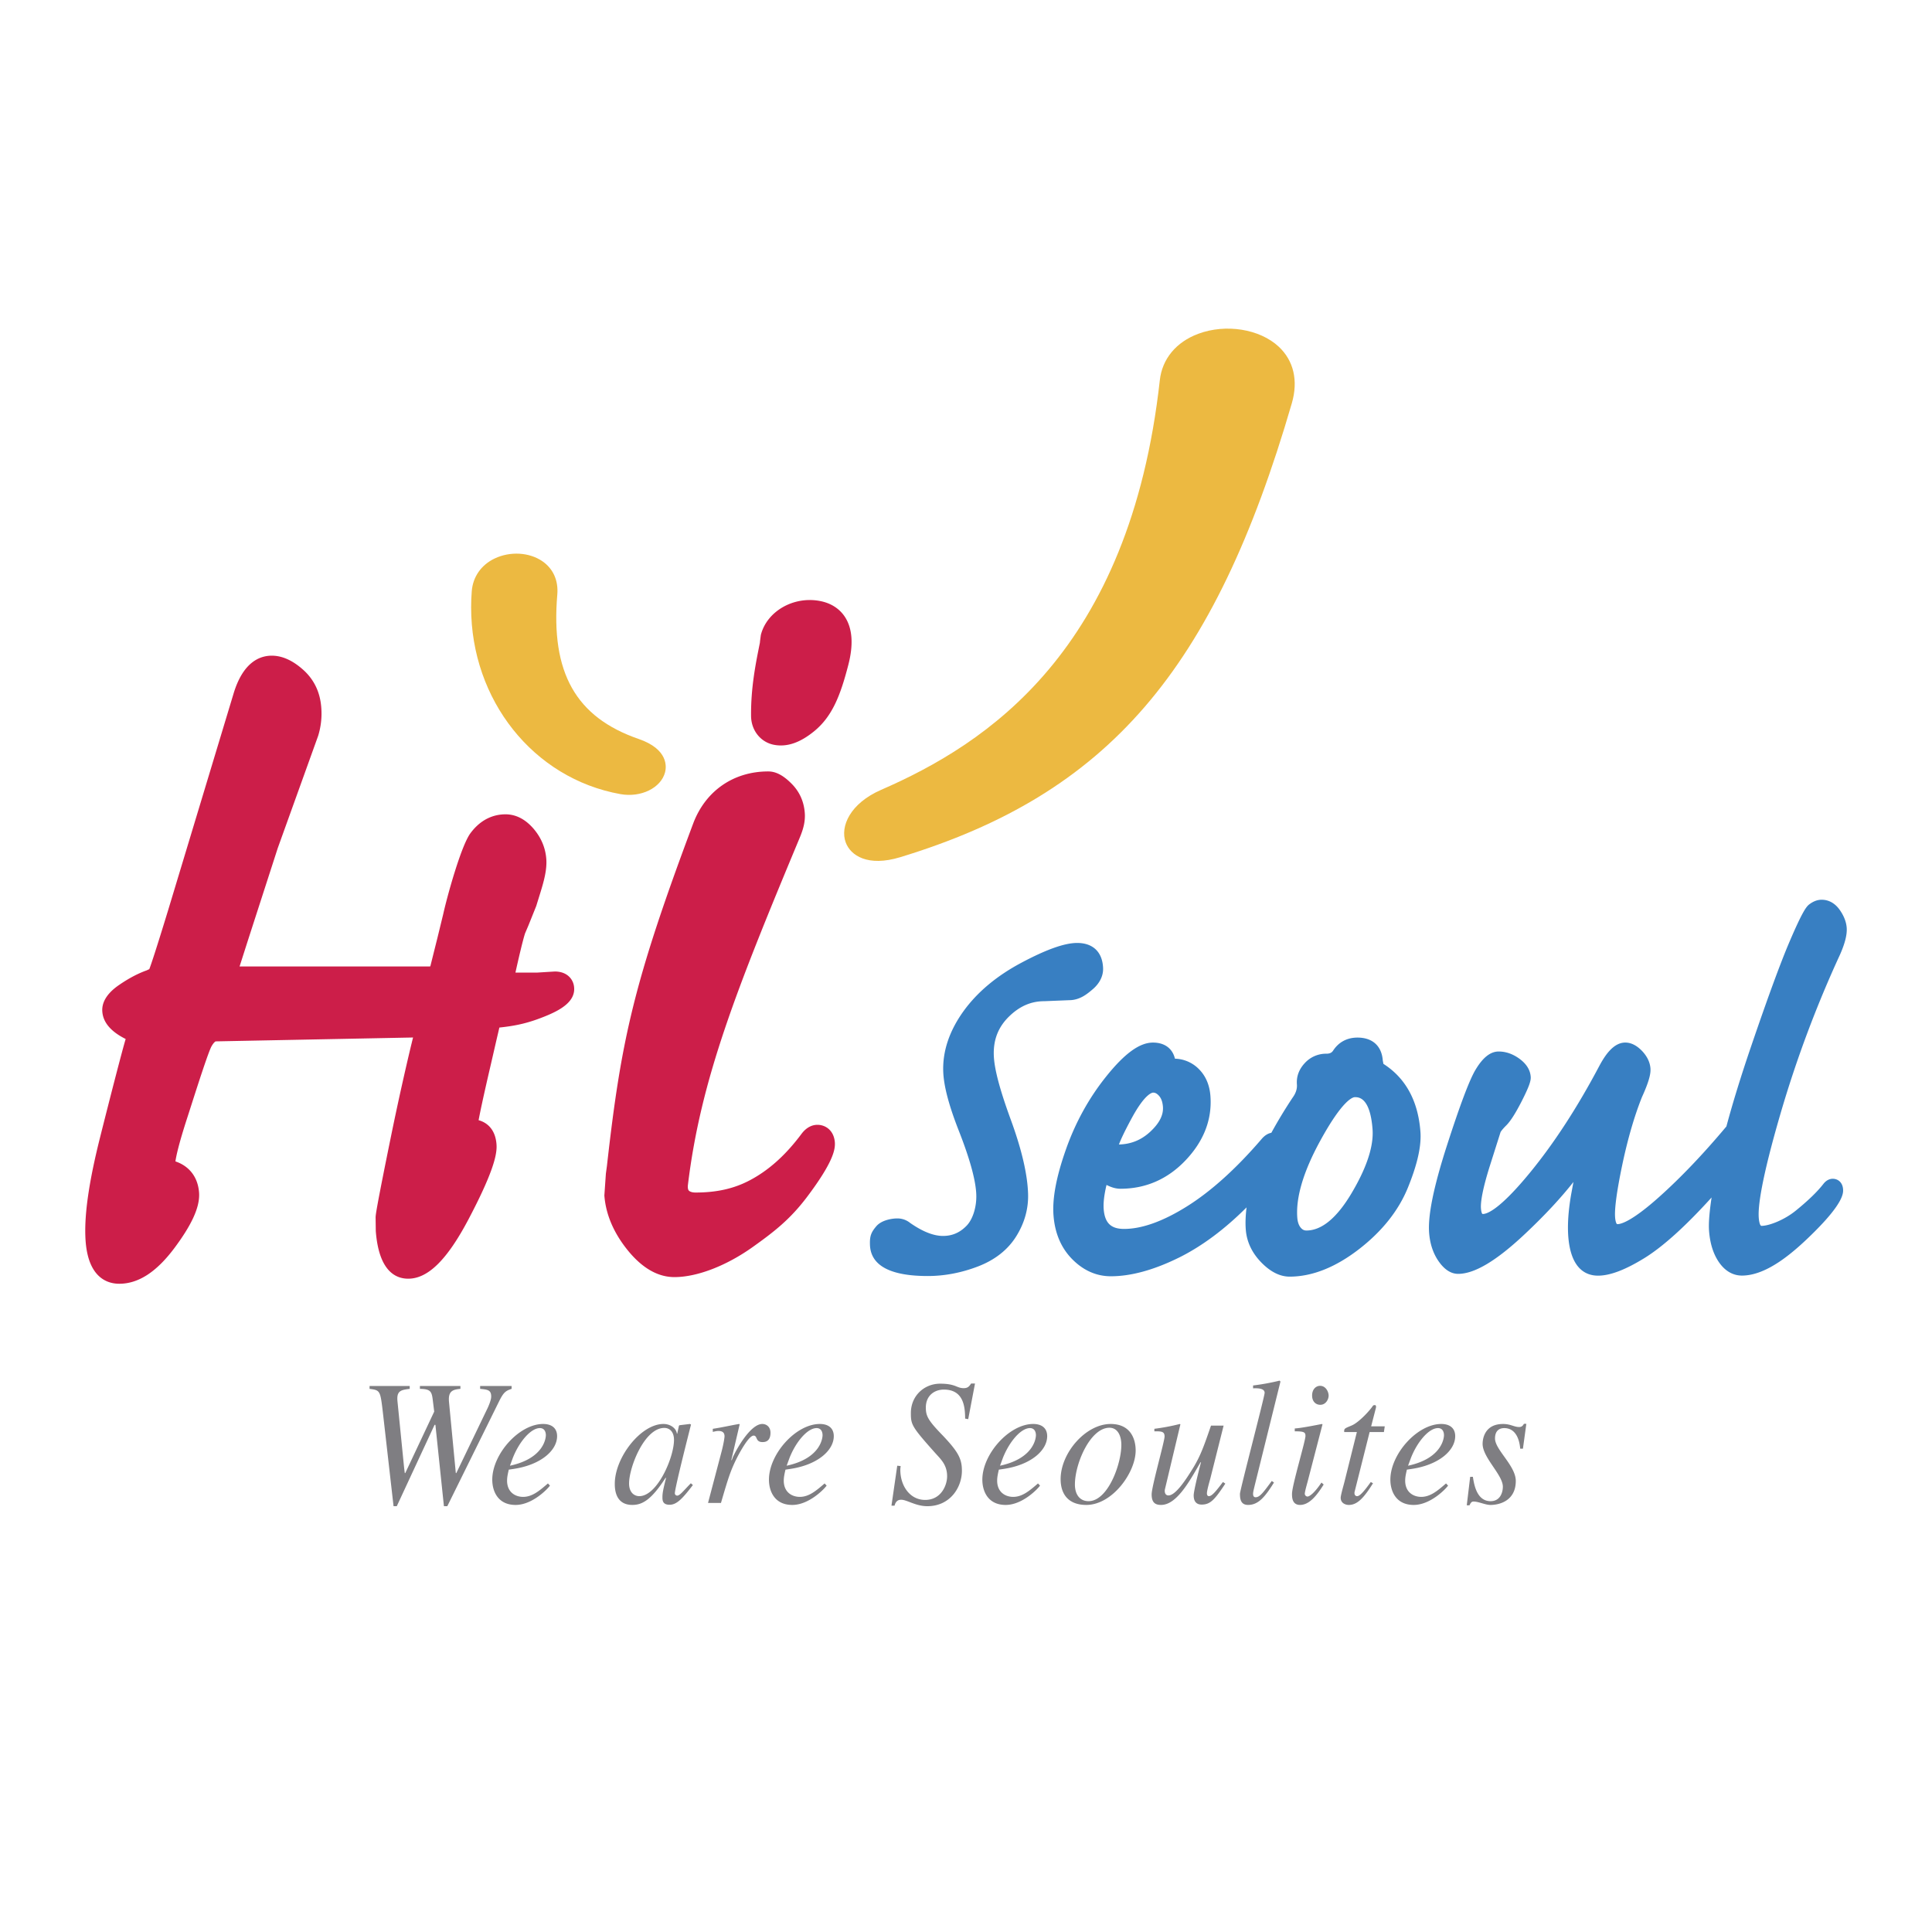
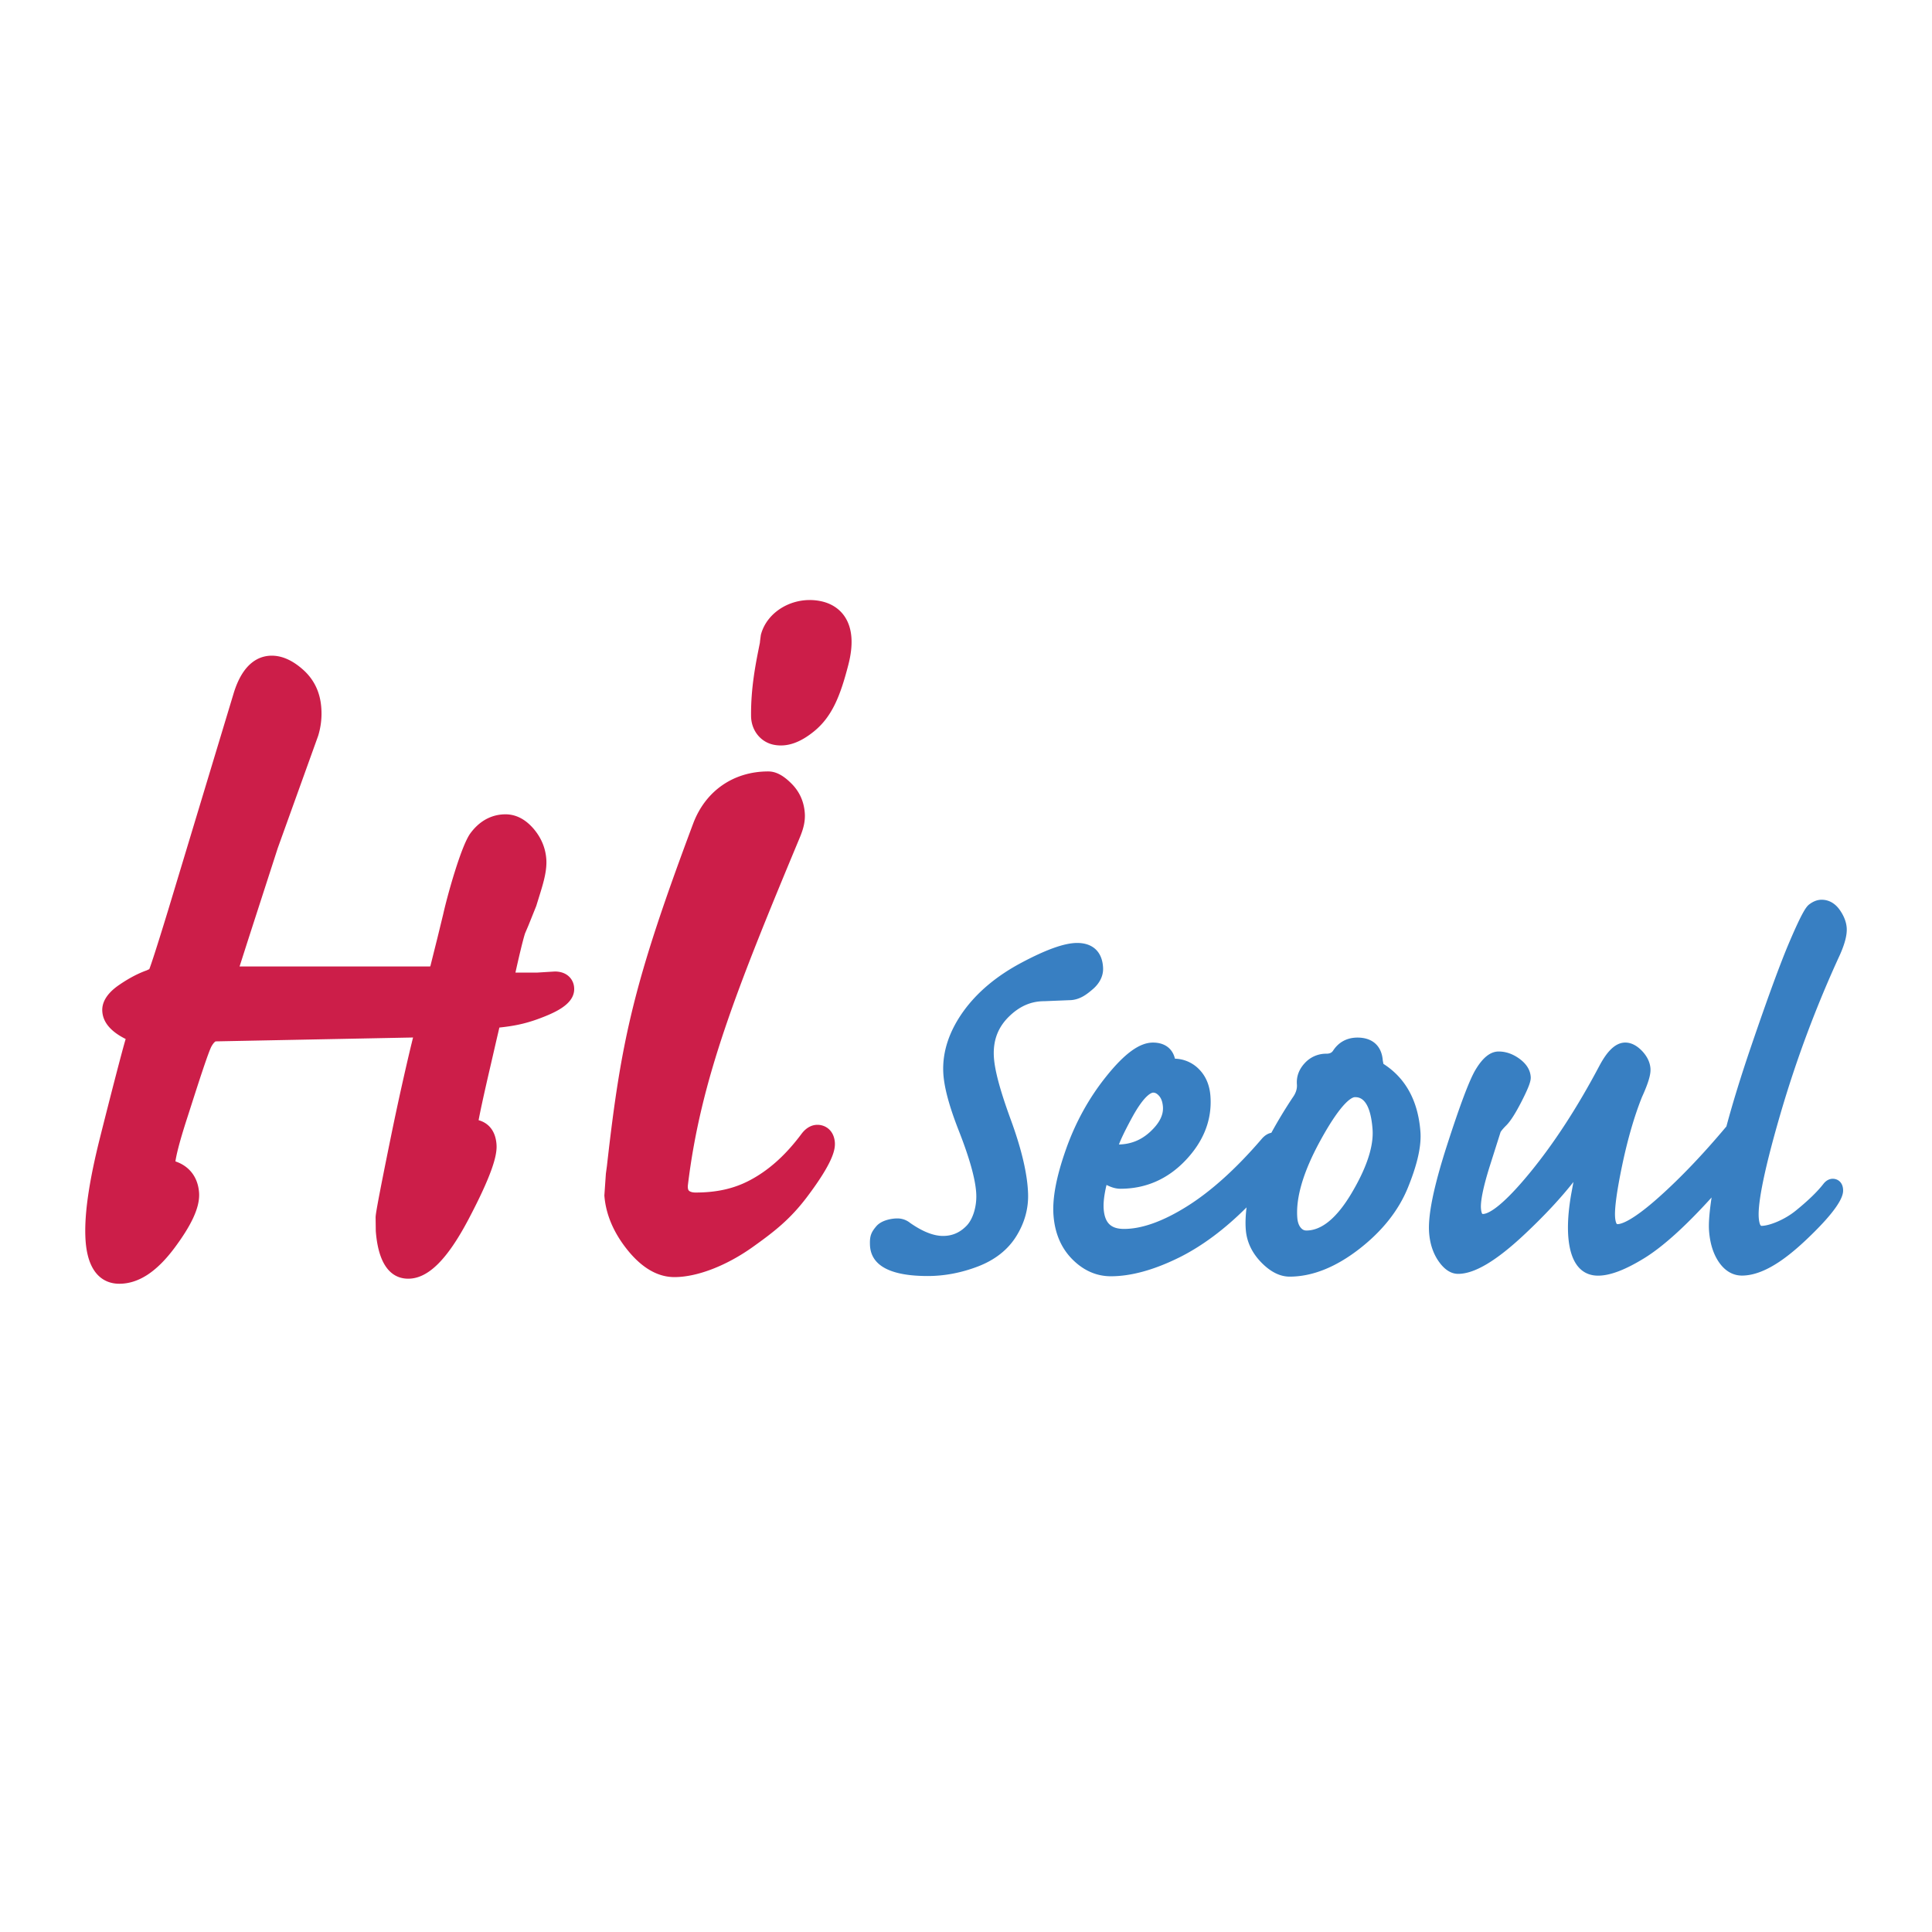
<svg xmlns="http://www.w3.org/2000/svg" width="2500" height="2500" viewBox="0 0 192.756 192.756">
  <g fill-rule="evenodd" clip-rule="evenodd">
-     <path fill="#fff" fill-opacity="0" d="M0 0h192.756v192.756H0V0z" />
    <path d="M55.359 96.928c-.083.002-1.775.108-1.775.108l-1.637.002-.521-.005c.289-1.312.728-3.201.958-3.909l.347-.815.77-1.918.234-.757c.416-1.329.781-2.494.781-3.595 0-.116-.003-.231-.013-.346-.082-1.093-.499-2.094-1.24-2.977-.832-.979-1.784-1.472-2.834-1.472-.962 0-2.349.331-3.5 1.896-.927 1.258-2.311 6.266-2.705 8.044l-.57 2.341-.722 2.89c-.045.003-.096.009-.096.009H23.903l.854-2.671 2.951-9.128 4.035-11.214a7.498 7.498 0 0 0 .309-2.839c-.114-1.502-.708-2.749-1.765-3.712-1.057-.958-2.122-1.443-3.17-1.443-1.223 0-2.878.659-3.821 3.804l-6.52 21.585c-1.269 4.152-1.717 5.464-1.879 5.884l-.259.123c-.847.301-1.746.77-2.664 1.394-.447.304-1.773 1.207-1.773 2.56 0 .053.003.107.007.162.084 1.132.924 2.031 2.331 2.732-.305.982-1.54 5.771-2.556 9.821-.991 3.938-1.477 6.999-1.477 9.309 0 .368.012.718.037 1.049.28 3.691 2.221 4.241 3.353 4.241 1.92 0 3.732-1.179 5.538-3.608 1.654-2.227 2.435-3.903 2.435-5.245 0-.085-.002-.169-.009-.25-.118-1.552-.986-2.642-2.358-3.104.073-.521.322-1.702 1.165-4.306.002-.001.393-1.222.393-1.222.649-2.025 1.736-5.419 2.048-5.963.242-.42.405-.484.405-.484l19.698-.387c-.464 1.847-1.392 5.892-2.205 9.877-1.5 7.354-1.521 7.813-1.532 8.061l.018 1.374c.299 3.929 1.924 4.752 3.235 4.752 1.974 0 3.888-1.889 6.023-5.941 2.381-4.522 2.795-6.287 2.795-7.233 0-.084-.004-.163-.009-.237-.11-1.456-.905-2.16-1.786-2.403.123-.658.427-2.157 1.204-5.488l.581-2.526.287-1.229c1.787-.187 2.991-.484 4.589-1.133 1.347-.547 2.876-1.346 2.876-2.703 0-.047-.001-.097-.006-.145-.047-.788-.659-1.61-1.922-1.61zM84.316 61.576c-.553-.86-1.438-1.423-2.561-1.624-2.615-.474-5.239 1.044-5.842 3.386-.004.012-.086.64-.086.64l-.012.146-.08.397c-.347 1.739-.825 4.125-.801 6.901.009 1.457.963 2.649 2.322 2.894 1.271.23 2.571-.215 3.973-1.36h.001c1.803-1.479 2.616-3.551 3.411-6.633.519-2.005.408-3.602-.325-4.747zM81.554 112.223c-.414 0-1.024.155-1.585.9-1.572 2.111-3.252 3.622-5.137 4.622-1.584.843-3.315 1.234-5.446 1.234-.301 0-.553-.075-.662-.196-.121-.137-.107-.413-.089-.565 1.275-10.569 4.88-19.587 11.143-34.613.31-.742.586-1.559.516-2.496-.084-1.136-.522-2.113-1.301-2.903-.834-.846-1.579-1.24-2.344-1.24-3.473 0-6.273 1.948-7.495 5.21-5.953 15.896-7.183 21.566-8.601 34.157l-.104.762-.151 2.176c.139 1.856.898 3.667 2.259 5.38 1.46 1.835 3.051 2.765 4.73 2.765 2.265 0 5.196-1.13 7.841-3.021 2.091-1.495 3.706-2.729 5.434-5.033 2.528-3.368 2.787-4.651 2.732-5.391-.099-1.21-.945-1.748-1.74-1.748z" fill="#cc1e49" />
    <path d="M104.182 99.89l2.475-.101c1.084.001 1.828-.634 2.371-1.097.689-.589 1.055-1.332 1.027-2.096-.055-1.6-.998-2.518-2.586-2.518-1.254 0-3.082.65-5.594 1.99-2.467 1.316-4.408 2.951-5.774 4.857-1.395 1.956-2.065 3.97-1.994 5.985v.002c.053 1.453.567 3.395 1.568 5.938 1.098 2.8 1.681 4.932 1.729 6.335.045 1.222-.346 2.472-.972 3.11-.663.684-1.431 1.014-2.349 1.014-.945 0-2.051-.439-3.29-1.307a2.014 2.014 0 0 0-1.273-.439c-.528 0-1.562.163-2.087.775-.535.625-.667 1.007-.637 1.859.072 2.064 2.012 3.112 5.765 3.112 1.656 0 3.33-.316 4.974-.941 1.723-.655 3.021-1.676 3.861-3.031.834-1.34 1.229-2.779 1.174-4.278-.068-1.944-.65-4.423-1.732-7.369-1.104-3.024-1.639-5.057-1.686-6.391-.055-1.542.43-2.8 1.484-3.846 1.061-1.052 2.221-1.563 3.546-1.563zM138.023 106.142l-.062-.336c-.109-1.452-1.029-2.286-2.523-2.286-1.045 0-1.891.456-2.445 1.319-.096.138-.258.289-.648.289a2.88 2.88 0 0 0-2.174.944c-.576.621-.838 1.335-.779 2.118.035.445-.105.877-.426 1.319a48.624 48.624 0 0 0-2.123 3.509c-.354.069-.686.278-.988.641-2.541 2.957-5.059 5.225-7.482 6.732-2.363 1.473-4.457 2.219-6.225 2.219-1.32 0-1.93-.6-2.035-2.005a4.628 4.628 0 0 1-.01-.298c0-.458.066-1.018.201-1.67.035-.169.066-.302.096-.416.439.225.896.381 1.383.381 2.543 0 4.74-.967 6.535-2.873 1.639-1.74 2.469-3.682 2.469-5.775 0-.202-.008-.405-.023-.61-.08-1.059-.443-1.935-1.076-2.603a3.477 3.477 0 0 0-2.404-1.114c-.016 0-.031-.002-.059-.004-.244-1.015-1.027-1.605-2.191-1.605-1.34 0-2.832 1.084-4.693 3.413-1.713 2.142-3.055 4.582-3.994 7.252-.963 2.731-1.367 4.885-1.238 6.581.135 1.775.76 3.241 1.859 4.357 1.119 1.136 2.422 1.712 3.867 1.712 2 0 4.279-.624 6.775-1.854h.002c2.293-1.135 4.564-2.825 6.758-5.018-.1.816-.129 1.553-.078 2.21.09 1.196.594 2.283 1.496 3.23.932.976 1.9 1.469 2.877 1.469 2.234 0 4.559-.917 6.906-2.727 2.32-1.791 3.971-3.867 4.904-6.173.844-2.078 1.258-3.757 1.258-5.11 0-.16-.006-.313-.018-.464-.235-3.076-1.483-5.343-3.692-6.754zm-7.683 16.626c-.225 0-.391-.082-.557-.273-.203-.237-.318-.568-.352-1.015-.152-2.021.611-4.59 2.273-7.634 2.275-4.171 3.289-4.382 3.469-4.382.375 0 1.523 0 1.766 3.195.01.129.014.261.014.395 0 1.629-.713 3.651-2.125 6.021-1.461 2.45-2.973 3.693-4.488 3.693zm-18.705-8.581c.158-.423.508-1.215 1.309-2.687 1.318-2.421 2.029-2.49 2.107-2.49.127 0 .328.032.582.316.227.254.355.611.393 1.091a2.2 2.2 0 0 1 .006.163c0 .771-.414 1.532-1.262 2.323-.909.847-1.94 1.253-3.135 1.284zM182.861 117.606c-.242 0-.6.086-.928.497-.604.782-1.535 1.685-2.781 2.693-1.148.932-2.664 1.509-3.408 1.509-.17 0-.252-.511-.273-.812-.082-1.064.229-3.729 2.17-10.385a114.537 114.537 0 0 1 5.934-15.859c.504-1.139.721-2.016.67-2.689-.043-.575-.27-1.165-.674-1.749-.596-.862-1.322-1.044-1.826-1.044-.416 0-.832.156-1.234.462-.285.216-.67.683-1.973 3.732-.893 2.089-2.18 5.596-3.826 10.425-1.018 2.983-1.842 5.657-2.469 8.001-.014.018-.029.029-.041.047-2.258 2.693-4.5 5.047-6.648 6.968-2.754 2.465-3.838 2.731-4.176 2.731l-.057-.006c-.002-.002-.141-.126-.184-.688-.004-.084-.01-.183-.01-.301 0-.724.145-2.135.719-4.884.547-2.604 1.209-4.891 1.971-6.795.717-1.568.854-2.289.854-2.712 0-.054-.002-.103-.004-.148-.049-.618-.328-1.203-.832-1.737-.537-.562-1.104-.846-1.684-.846-1.201 0-2.051 1.329-2.586 2.329-2.172 4.108-4.486 7.672-6.879 10.598-3.082 3.77-4.338 4.176-4.736 4.176l-.057-.006c-.004-.005-.105-.11-.137-.539a2.51 2.51 0 0 1-.008-.187c0-.587.166-1.731.859-3.955l1.104-3.481c-.002.01.078-.184.588-.688.422-.43.916-1.21 1.521-2.394.791-1.557.928-2.071.9-2.437-.051-.699-.441-1.312-1.156-1.823-.65-.465-1.336-.7-2.039-.7-.828 0-1.586.602-2.32 1.835-.609 1.027-1.541 3.504-2.852 7.568-1.322 4.114-1.9 6.952-1.77 8.678.08 1.068.381 1.999.893 2.766.594.888 1.268 1.337 2.004 1.337 1.637 0 3.814-1.298 6.654-3.971 1.975-1.857 3.592-3.596 4.848-5.197l-.236 1.283c-.207 1.209-.311 2.3-.311 3.26 0 .307.01.6.031.879.244 3.244 1.752 3.925 2.973 3.925 1.197 0 2.711-.574 4.629-1.756 1.83-1.13 4.076-3.152 6.67-6.014.01-.011.02-.021.027-.031-.225 1.518-.309 2.619-.252 3.332.092 1.228.41 2.258.943 3.062.768 1.156 1.693 1.399 2.336 1.399 2.537 0 5.227-2.363 7.287-4.422 2.902-2.903 2.83-3.85 2.803-4.205-.056-.712-.554-1.031-1.021-1.031z" fill="#387fc2" />
-     <path d="M51.045 138.567c-.61.197-.814.357-1.273 1.288l-5.144 10.418h-.338l-.849-8.114h-.085l-3.769 8.114h-.323l-1.052-9.239c-.271-2.323-.271-2.323-1.341-2.467v-.285h4.006v.285c-.865.108-1.324.18-1.222 1.234l.662 6.629.067.536h.051l2.886-6.13-.153-1.232c-.102-.805-.255-1.019-1.273-1.037v-.285h4.04v.285c-.764.072-1.239.215-1.138 1.305l.679 7.095h.051l3.123-6.486c.068-.144.357-.786.357-1.144 0-.661-.357-.697-1.104-.77v-.285h3.14v.285h.002zM51.168 145.448c.627-1.591 1.782-2.967 2.699-2.967.425 0 .594.34.594.715 0 .144-.084 2.287-3.582 3.038l.289-.786zm3.498 2.555c-.849.733-1.562 1.341-2.479 1.341-.714 0-1.596-.411-1.596-1.626 0-.357.085-.715.169-1.091l.476-.071c2.75-.41 4.346-1.857 4.346-3.27 0-.786-.526-1.216-1.392-1.216-2.394 0-5.076 3.003-5.076 5.558 0 1.126.543 2.52 2.326 2.52 1.698 0 3.242-1.644 3.429-1.93l-.203-.215zM62.763 148.003c0-1.607 1.528-5.539 3.514-5.539.493 0 .968.339.968 1.197 0 1.751-1.664 5.611-3.463 5.611-.458 0-1.019-.321-1.019-1.269zm6.163-.018c-.764.787-1.104 1.233-1.358 1.233a.234.234 0 0 1-.238-.232c0-.554 1.562-6.647 1.613-6.862l-.119-.054-1.036.126-.051.053-.17.787h-.034c-.051-.501-.611-.966-1.341-.966-2.258 0-4.855 3.342-4.855 5.969 0 .519.051 2.108 1.749 2.108 1.019 0 1.918-.535 3.327-2.716l.034.036c-.271 1.09-.356 1.483-.356 1.894 0 .304 0 .769.713.769.73 0 1.308-.644 2.326-1.966l-.204-.179zM70.64 149.951l1.375-5.218c.169-.661.271-1.269.271-1.43 0-.25-.085-.536-.61-.536-.188 0-.374.054-.561.09v-.305c.866-.125 1.867-.356 2.631-.482l.051.036-.832 3.557.035.035.136-.357c.56-1.18 1.851-3.271 2.92-3.271.391 0 .815.269.815.876 0 .93-.611.93-.798.93-.73 0-.476-.645-.883-.645-.526 0-1.545 1.984-1.681 2.252-.645 1.287-.883 2.092-1.579 4.468h-1.29zM78.774 145.448c.628-1.591 1.783-2.967 2.699-2.967.425 0 .594.34.594.715 0 .144-.084 2.287-3.582 3.038l.289-.786zm3.497 2.555c-.849.733-1.562 1.341-2.479 1.341-.713 0-1.596-.411-1.596-1.626 0-.357.085-.715.17-1.091l.475-.071c2.75-.41 4.346-1.857 4.346-3.27 0-.786-.526-1.216-1.392-1.216-2.394 0-5.076 3.003-5.076 5.558 0 1.126.543 2.52 2.326 2.52 1.698 0 3.242-1.644 3.429-1.93l-.203-.215zM96.293 141.534c-.017-1.019-.067-2.895-2.122-2.895-.934 0-1.8.59-1.8 1.787 0 .84.204 1.269 1.681 2.787 1.562 1.645 1.918 2.342 1.918 3.521 0 1.68-1.188 3.539-3.446 3.539-1.171 0-2.037-.644-2.614-.644-.476 0-.594.357-.662.59h-.306l.577-3.985.34.036c-.017.143-.034.231-.034.375 0 1.59.951 3.002 2.479 3.002 1.595 0 2.19-1.465 2.19-2.358 0-1.144-.628-1.698-1.188-2.323-2.343-2.627-2.428-2.823-2.428-3.985 0-1.733 1.341-2.931 2.92-2.931.764 0 1.171.107 1.477.215.323.125.526.232.866.232.39 0 .543-.144.747-.465h.389l-.678 3.557-.306-.055zM100.062 145.448c.629-1.591 1.783-2.967 2.699-2.967.424 0 .594.34.594.715 0 .144-.084 2.287-3.582 3.038l.289-.786zm3.499 2.555c-.85.733-1.562 1.341-2.479 1.341-.713 0-1.596-.411-1.596-1.626 0-.357.084-.715.168-1.091l.477-.071c2.75-.41 4.346-1.857 4.346-3.27 0-.786-.525-1.216-1.393-1.216-2.393 0-5.076 3.003-5.076 5.558 0 1.126.545 2.52 2.326 2.52 1.699 0 3.242-1.644 3.43-1.93l-.203-.215zM110.689 142.446c.814 0 1.188.785 1.188 1.715 0 1.912-1.34 5.611-3.275 5.611-.85 0-1.357-.644-1.357-1.661-.001-2.109 1.544-5.665 3.444-5.665zm.12-.376c-2.479 0-4.99 2.878-4.99 5.505 0 1.482.762 2.572 2.562 2.572 2.598 0 4.924-3.234 4.924-5.433 0-1.178-.528-2.644-2.496-2.644zM122.25 148.021c-1.068 1.626-1.51 2.091-2.359 2.091-.764 0-.797-.661-.797-.93 0-.321.34-1.822.729-3.288h-.051c-1.154 2.02-2.41 4.253-3.938 4.253-.611 0-.934-.268-.934-1.054s1.289-5.289 1.289-5.772c0-.519-.322-.519-1.018-.519v-.25a21.2 21.2 0 0 0 2.547-.482l.051.036-1.545 6.486c-.051.232 0 .608.355.608.73 0 1.801-1.68 2.377-2.609.832-1.323 1.205-2.448 1.867-4.36h1.258l-1.342 5.344c-.102.357-.324 1.143-.324 1.411 0 .09.018.286.205.286.322 0 .797-.625 1.393-1.412l.237.161zM127.105 147.914c-.865 1.376-1.527 2.233-2.58 2.233-.746 0-.814-.607-.814-1.107 0-.375 2.461-9.703 2.461-10.079 0-.464-.713-.464-1.152-.447v-.285a22.756 22.756 0 0 0 2.646-.483l.086.09-2.564 10.348c-.033.16-.168.643-.168.84 0 .106 0 .357.254.357.424 0 .781-.501 1.613-1.626l.218.159zM132.064 148.111c-.662 1.054-1.41 2.036-2.361 2.036-.799 0-.799-.786-.799-1.107 0-.84 1.342-5.272 1.342-5.771 0-.376-.135-.466-1.068-.466v-.285c.645-.036 2.053-.321 2.717-.447l.051.036-1.494 5.754c-.068.251-.273.965-.273 1.18 0 .125.119.268.273.268.203 0 .695-.356 1.391-1.394l.221.196zm-.339-7.953c-.426 0-.816-.303-.816-.929s.391-.965.799-.965c.561 0 .85.59.85.982-.001.358-.275.912-.833.912zM138.072 142.875h-1.424l-1.496 5.95c-.016.054-.016.09-.016.144 0 .16.084.304.271.304.338 0 .934-.84 1.357-1.412l.221.125c-.865 1.376-1.527 2.162-2.41 2.162-.34 0-.814-.179-.814-.714 0-.269.322-1.358.389-1.645l1.225-4.914h-1.258c-.016-.107-.016-.196.033-.286.104-.161.578-.286.867-.446.561-.305 1.375-1.108 1.85-1.733.068-.09.137-.251.289-.215.119-.036.152.125.119.268l-.475 1.841h1.357l-.085.571zM140.773 145.448c.627-1.591 1.781-2.967 2.697-2.967.426 0 .596.34.596.715 0 .144-.086 2.287-3.584 3.038l.291-.786zm3.497 2.555c-.848.733-1.562 1.341-2.479 1.341-.713 0-1.596-.411-1.596-1.626 0-.357.086-.715.17-1.091l.475-.071c2.75-.41 4.346-1.857 4.346-3.27 0-.786-.525-1.216-1.391-1.216-2.395 0-5.078 3.003-5.078 5.558 0 1.126.545 2.52 2.328 2.52 1.697 0 3.242-1.644 3.428-1.93l-.203-.215zM146.951 147.343c.119.786.391 2.43 1.766 2.43.951 0 1.223-.857 1.223-1.447 0-1.18-2.02-2.895-2.02-4.271 0-.555.236-1.984 2.037-1.984.764 0 1.104.304 1.611.304.289 0 .391-.178.477-.321h.238l-.34 2.484h-.271c-.086-1.019-.494-2.056-1.596-2.056-.375 0-.918.161-.918 1.037 0 1.126 2.072 2.716 2.072 4.235 0 1.947-1.58 2.394-2.529 2.394-.51 0-1.189-.339-1.682-.339-.238 0-.305.179-.408.375h-.271l.34-2.841h.271z" fill="#7f7e82" />
-     <path d="M127.576 34.585c-1.898-1.765-5.271-2.305-8.023-1.283-2.203.819-3.604 2.506-3.838 4.631-3.004 27.076-17.307 36.292-27.805 40.87-3.092 1.348-4.118 3.659-3.533 5.247.479 1.297 2.19 2.462 5.438 1.473 20.712-6.306 31.302-18.583 39.072-45.296.652-2.246.185-4.248-1.311-5.642zM63.725 73.729c-6.28-2.169-8.785-6.616-8.123-14.42.117-1.39-.41-2.566-1.482-3.309-1.306-.903-3.223-1.016-4.768-.279-1.344.639-2.176 1.833-2.286 3.277-.042.537-.062 1.07-.062 1.6 0 9.207 6.177 17.07 14.896 18.632 2.047.366 4.046-.612 4.455-2.183.135-.519.344-2.291-2.63-3.318z" fill="#ecb941" />
  </g>
</svg>